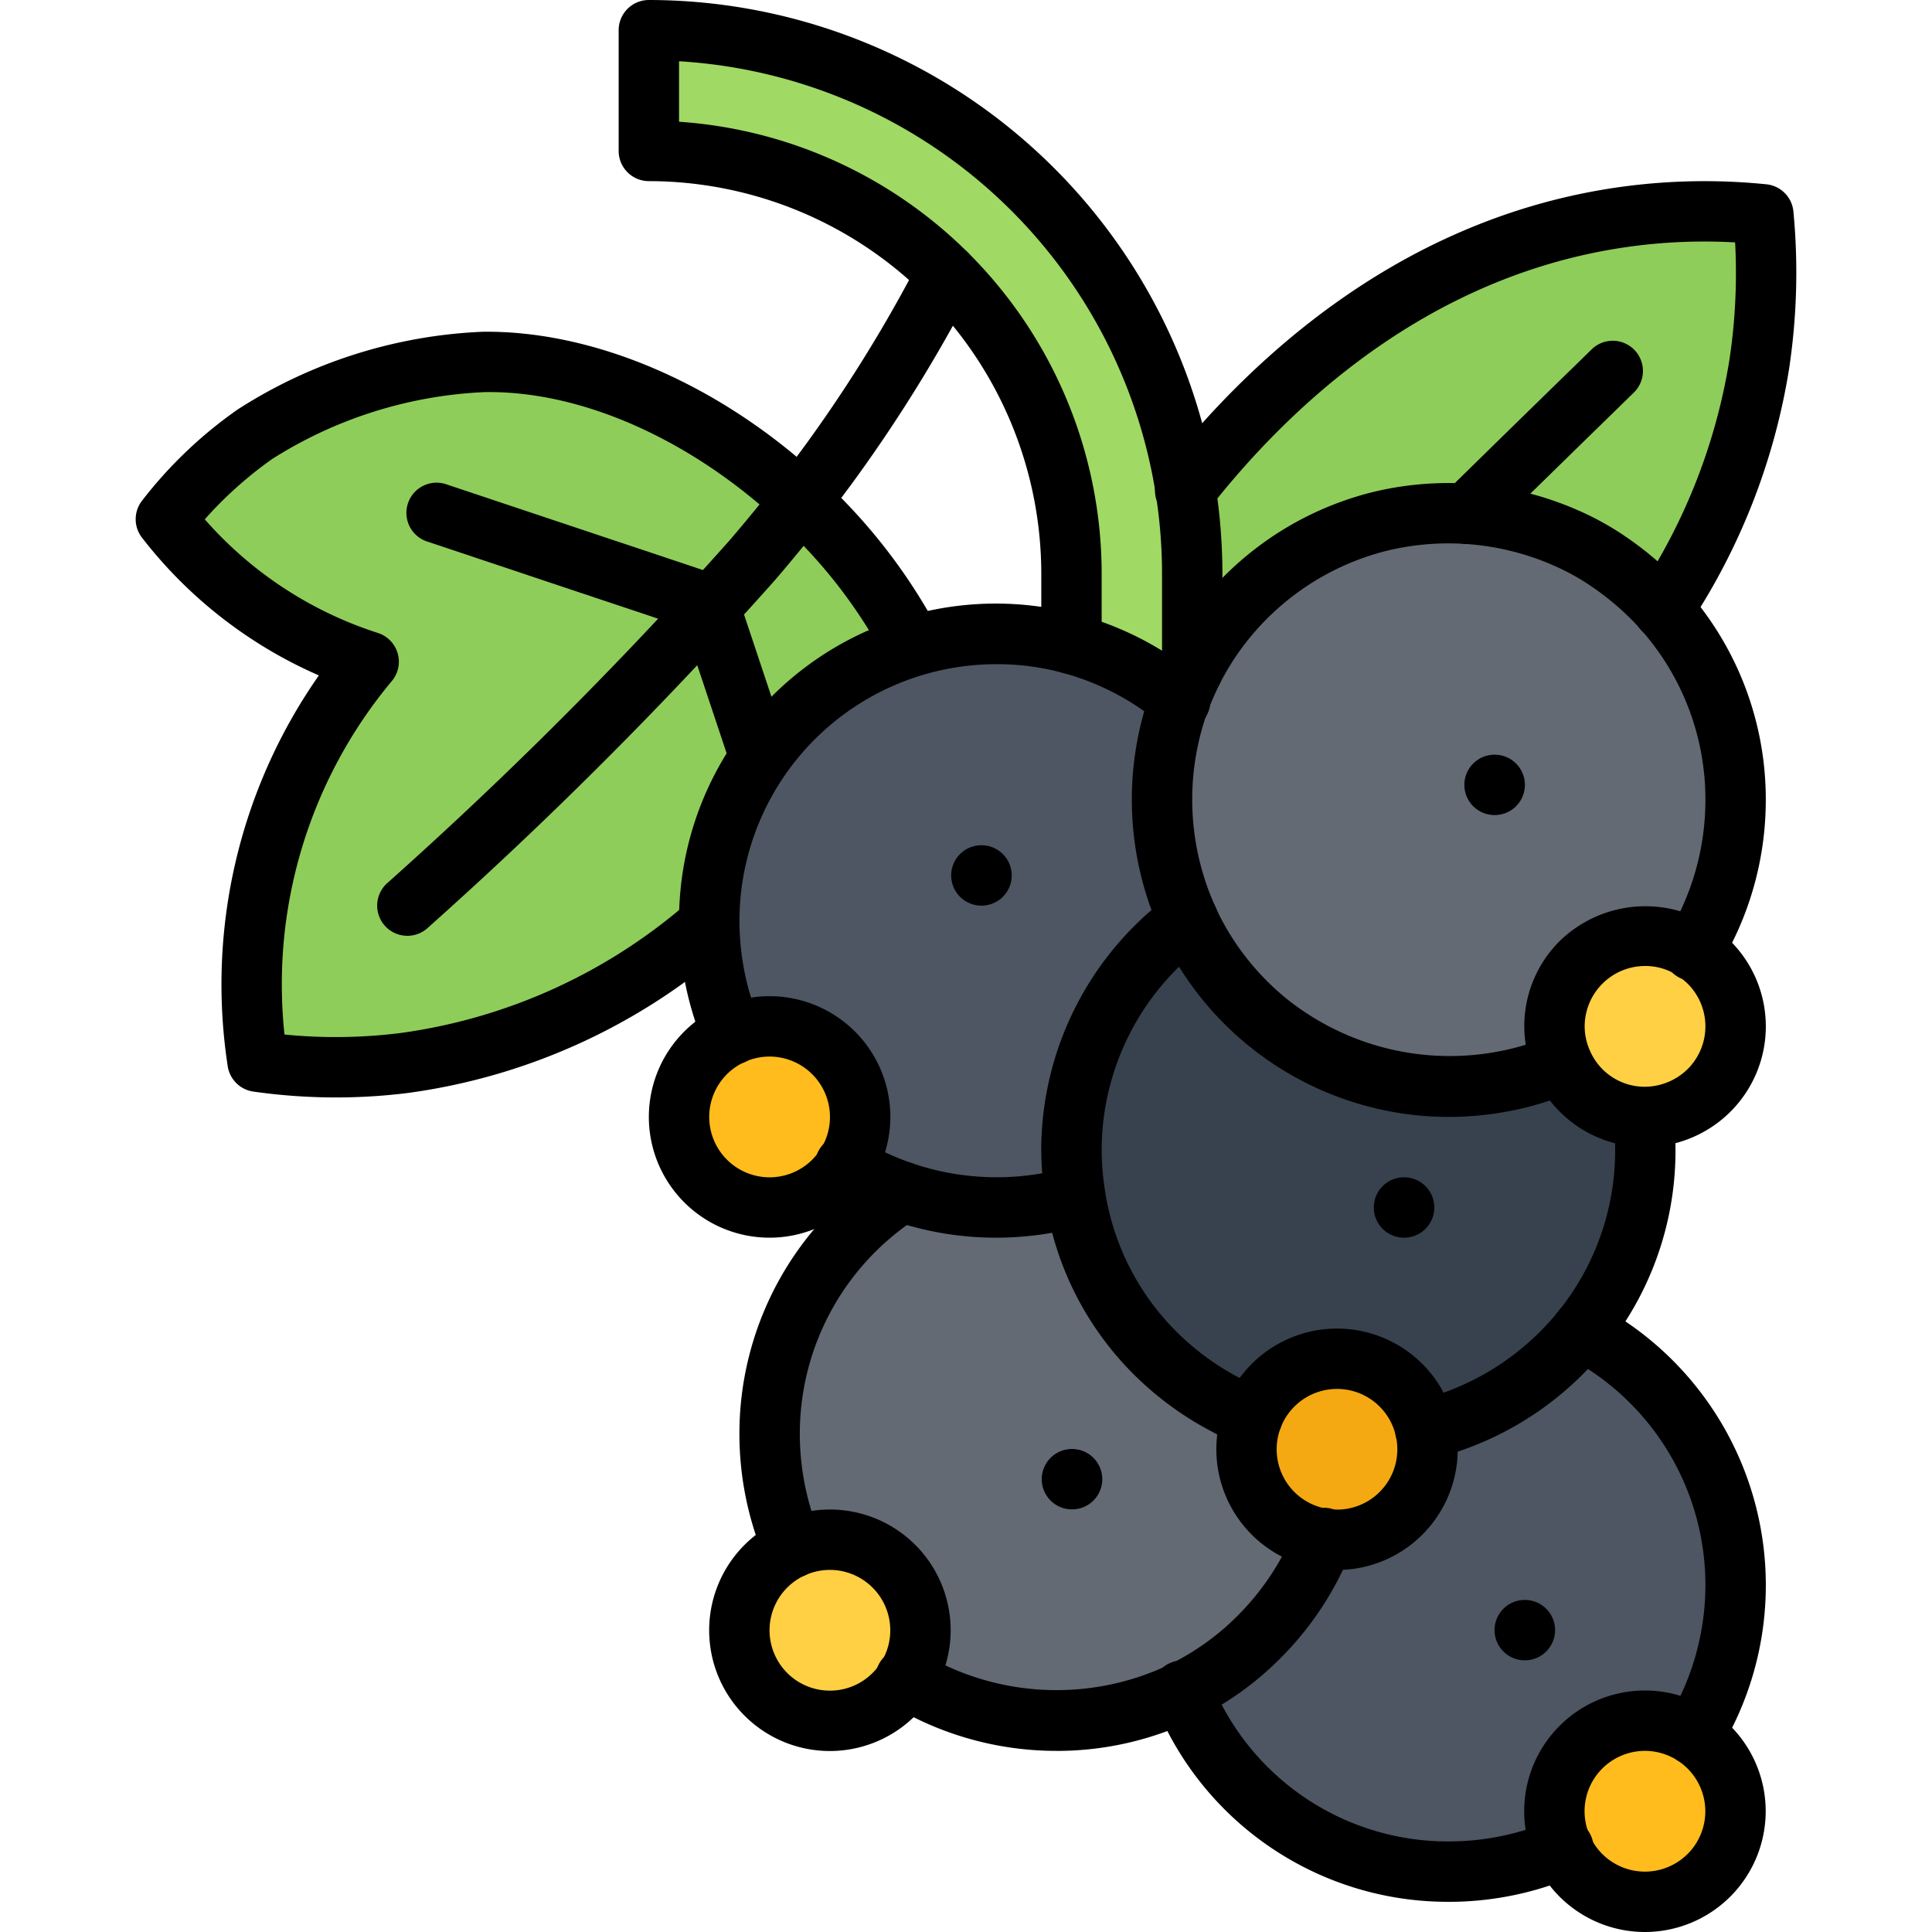
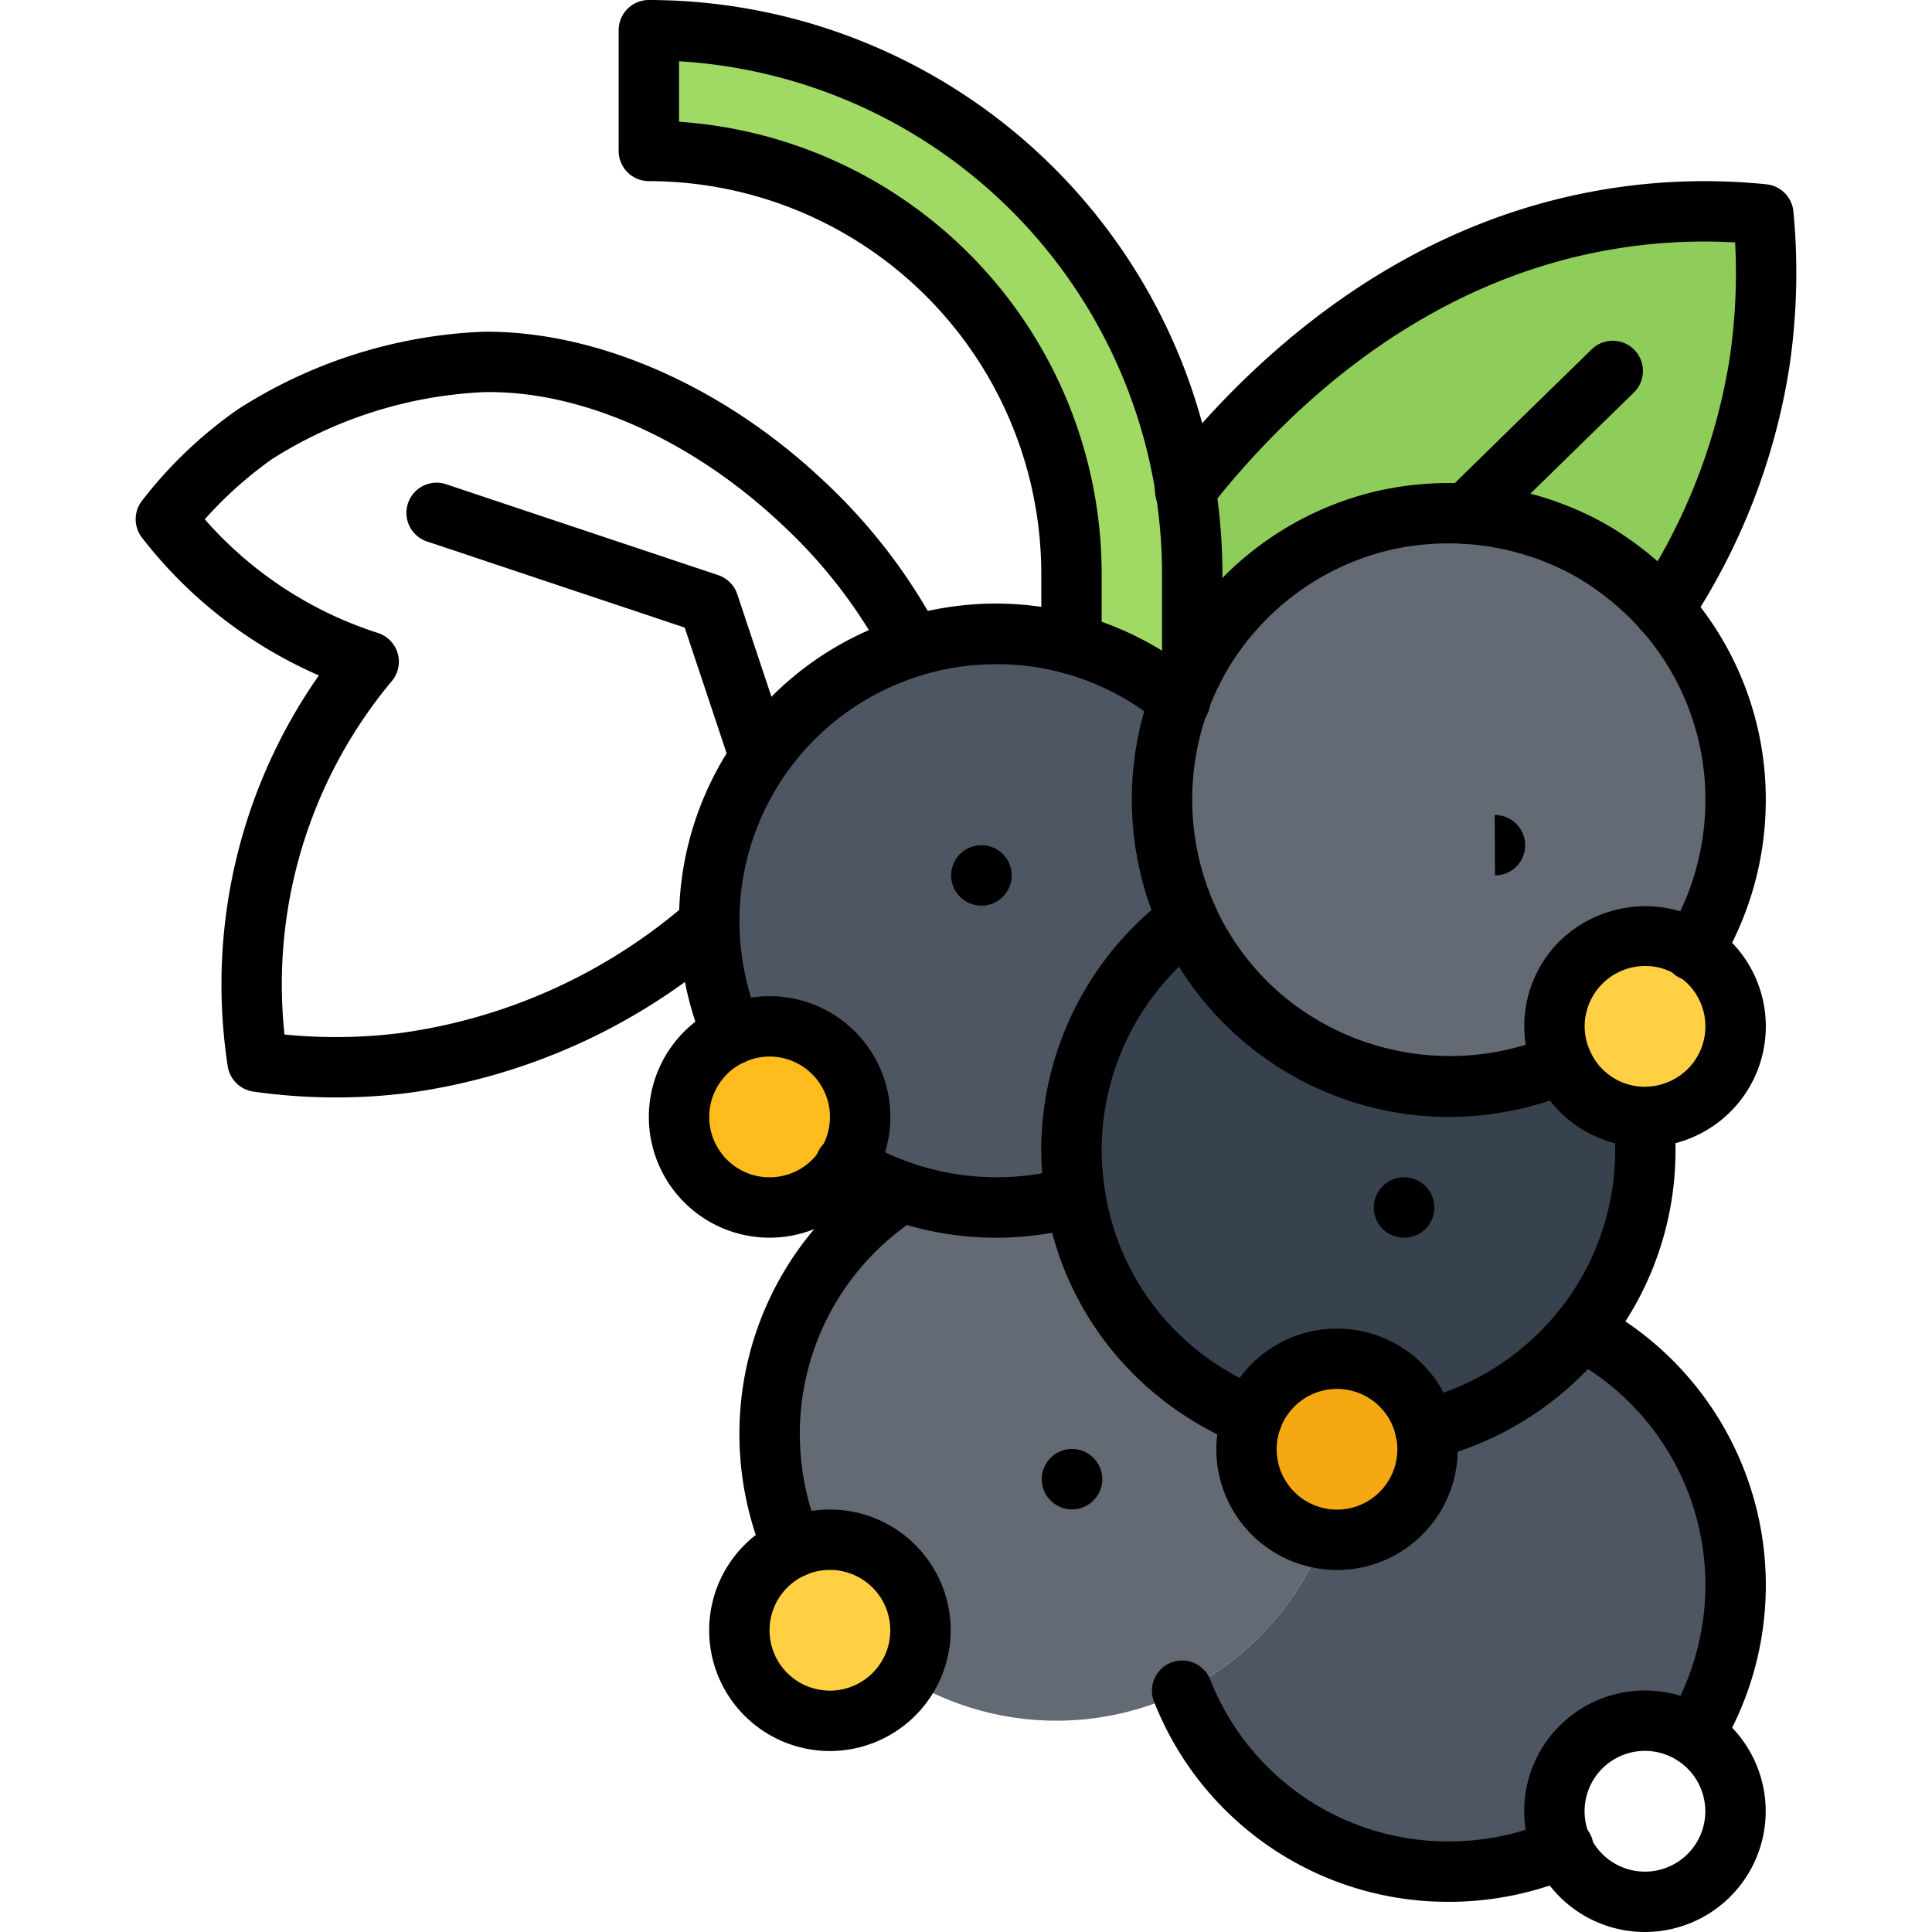
<svg xmlns="http://www.w3.org/2000/svg" id="icons" height="512" viewBox="0 0 64 64" width="512">
  <path d="m56.614 31.88a3 3 0 0 1 -2.12 5.12h-.06a3.019 3.019 0 0 1 -2.94-3 2.998 2.998 0 0 1 4.61-2.53 3.392 3.392 0 0 1 .51.41z" fill="#ffcf44" />
  <path d="m54.714 19.78.01.01c.13.13.25.26.37.4a9.531 9.531 0 0 1 1.01 11.28 2.993 2.993 0 0 0 -4.34 3.76 9.657 9.657 0 0 1 -3.77.77 9.437 9.437 0 0 1 -6.08-2.2 9.578 9.578 0 0 1 -2.42-3.04c-.05-.1-.09-.2-.14-.3a9.606 9.606 0 0 1 -.28-7.26q.195-.495.42-.96a9.542 9.542 0 0 1 6.27-4.98 9.588 9.588 0 0 1 2.23-.26c.2 0 .4.01.59.02a9.618 9.618 0 0 1 3.22.77 8.758 8.758 0 0 1 1.14.59 10.006 10.006 0 0 1 1.77 1.4z" fill="#636a74" />
  <path d="m28.494 37a2.95 2.95 0 0 1 -.47 1.61 2.241 2.241 0 0 1 -.41.51 3 3 0 1 1 0-4.24 2.952 2.952 0 0 1 .88 2.12z" fill="#ffbc1c" />
  <path d="m47.224 47.36a2.815 2.815 0 0 1 .07.65 3.005 3.005 0 0 1 -3 3 3.401 3.401 0 0 1 -.45-.03 3.049 3.049 0 0 1 -1.67-.85 2.982 2.982 0 0 1 0-4.24 3.003 3.003 0 0 1 5.05 1.47z" fill="#f4a811" />
  <path d="m39.074 23.2a9.451 9.451 0 0 0 -3.58-1.87v-2.33a14.015 14.015 0 0 0 -14-14v-4a18.014 18.014 0 0 1 17.78 15.23 16.971 16.971 0 0 1 .22 2.77v3.24q-.225.465-.42.96z" fill="#a0d964" />
  <path d="m39.354 30.46a9.506 9.506 0 0 0 -3.86 7.55 9.951 9.951 0 0 0 .13 1.63 9.939 9.939 0 0 1 -2.63.36 9.338 9.338 0 0 1 -3.1-.52h-.02a10.093 10.093 0 0 1 -1.85-.87 2.993 2.993 0 0 0 -.41-3.73 2.974 2.974 0 0 0 -3.35-.61 9.649 9.649 0 0 1 -.77-3.65v-.12a9.411 9.411 0 0 1 1.69-5.41 9.508 9.508 0 0 1 5.06-3.68 9.244 9.244 0 0 1 2.75-.41 9.425 9.425 0 0 1 6.08 2.2 9.606 9.606 0 0 0 .28 7.26z" fill="#4d5662" />
  <path d="m30.494 54a2.95 2.95 0 0 1 -.47 1.61 2.241 2.241 0 0 1 -.41.51 2.994 2.994 0 1 1 .88-2.12z" fill="#ffcf44" />
-   <path d="m26.534 16.59c-3.03-2.83-6.94-4.67-10.52-4.6a15.32 15.32 0 0 0 -7.56 2.39 13.563 13.563 0 0 0 -2.96 2.82 13.893 13.893 0 0 0 6.72 4.72c-4.88 5.53-3.81 12.53-3.68 13.25a18.096 18.096 0 0 0 4.86.04 19.239 19.239 0 0 0 10.08-4.59h.02v-.12a9.411 9.411 0 0 1 1.69-5.41 9.508 9.508 0 0 1 5.06-3.68 17.66 17.66 0 0 0 -3.66-4.77z" fill="#8fcd5a" />
  <path d="m58.414 7.1a19.082 19.082 0 0 0 -4.91.13c-7.11 1.11-11.87 5.99-14.23 9a16.969 16.969 0 0 1 .22 2.77v3.24a9.541 9.541 0 0 1 6.27-4.98 9.586 9.586 0 0 1 2.23-.26c.2 0 .4.01.59.02a9.619 9.619 0 0 1 3.22.77 8.754 8.754 0 0 1 1.14.59 10.004 10.004 0 0 1 1.77 1.4l.01.01c.13.13.25.26.37.4a20.533 20.533 0 0 0 3.18-8.1 20.232 20.232 0 0 0 .14-4.99z" fill="#8fcd5a" />
  <path d="m54.714 45.78a9.54 9.54 0 0 1 1.39 11.69 2.95 2.95 0 0 0 -1.61-.47 2.993 2.993 0 0 0 -2.12.88 3.009 3.009 0 0 0 -.62 3.35 9.608 9.608 0 0 1 -3.76.77 9.502 9.502 0 0 1 -8.82-5.96 9.367 9.367 0 0 0 2.54-1.82 9.66 9.66 0 0 0 2.13-3.24 3.401 3.401 0 0 0 .45.03 3.005 3.005 0 0 0 3-3 2.815 2.815 0 0 0 -.07-.65 9.559 9.559 0 0 0 4.49-2.53 9.719 9.719 0 0 0 .68-.76 9.539 9.539 0 0 1 2.32 1.71z" fill="#4d5662" />
-   <path d="m51.754 61.23a3.009 3.009 0 0 1 .62-3.35 2.993 2.993 0 0 1 2.12-.88 2.998 2.998 0 0 1 2.12 5.12 3.001 3.001 0 0 1 -4.86-.89z" fill="#ffbc1c" />
  <path d="m54.434 37a8.272 8.272 0 0 1 .07 1.11 9.501 9.501 0 0 1 -2.11 5.96 9.719 9.719 0 0 1 -.68.76 9.559 9.559 0 0 1 -4.49 2.53 2.999 2.999 0 0 0 -5.05-1.47 3.033 3.033 0 0 0 -.69 1.06 7.99 7.99 0 0 1 -.89-.42 9.675 9.675 0 0 1 -2.32-1.7 9.375 9.375 0 0 1 -2.65-5.19 9.951 9.951 0 0 1 -.13-1.63 9.506 9.506 0 0 1 3.86-7.55c.05.1.09.2.14.3a9.578 9.578 0 0 0 2.42 3.04 9.437 9.437 0 0 0 6.08 2.2 9.657 9.657 0 0 0 3.77-.77 2.958 2.958 0 0 0 2.67 1.77z" fill="#38424e" />
  <path d="m29.894 39.48a9.338 9.338 0 0 0 3.1.52 9.939 9.939 0 0 0 2.63-.36 9.375 9.375 0 0 0 2.65 5.19 9.675 9.675 0 0 0 2.32 1.7 7.99 7.99 0 0 0 .89.42 3.005 3.005 0 0 0 .69 3.18 3.049 3.049 0 0 0 1.67.85 9.66 9.66 0 0 1 -2.13 3.24 9.367 9.367 0 0 1 -2.54 1.82 9.58 9.58 0 0 1 -9.15-.43 2.993 2.993 0 0 0 -.41-3.73 2.974 2.974 0 0 0 -3.35-.61 9.657 9.657 0 0 1 -.77-3.77 9.548 9.548 0 0 1 4.38-8.02z" fill="#636a74" />
  <path d="m39.494 23.24a1.0 1 0 0 1 -1-1v-3.24a17.022 17.022 0 0 0 -16-16.971v2.004a15.02 15.02 0 0 1 14 14.967v2.33a1 1 0 0 1 -2 0v-2.33a13.015 13.015 0 0 0 -13-13 1.0 1 0 0 1 -1-1v-4a1.0 1 0 0 1 1-1 19.022 19.022 0 0 1 19 19v3.24a1.0 1 0 0 1 -1 1z" />
  <path d="m11.131 36.354a19.417 19.417 0 0 1 -2.739-.194 1.002 1.002 0 0 1 -.844-.812 17.848 17.848 0 0 1 3.015-12.974 14.972 14.972 0 0 1 -5.874-4.582 1.0 1 0 0 1 .001-1.186 14.449 14.449 0 0 1 3.187-3.044 16.248 16.248 0 0 1 8.115-2.572c3.727-.046 7.925 1.768 11.275 4.922a18.882 18.882 0 0 1 3.863 5.04 1 1 0 0 1 -1.777.917 16.855 16.855 0 0 0 -3.455-4.499c-2.979-2.806-6.647-4.443-9.865-4.38a14.313 14.313 0 0 0 -7.012 2.212 13.115 13.115 0 0 0 -2.238 2.001 12.849 12.849 0 0 0 5.727 3.762 1.0 1 0 0 1 .453 1.616 15.67 15.67 0 0 0 -3.539 11.689 17.196 17.196 0 0 0 3.844-.05 18.272 18.272 0 0 0 9.555-4.354 1.0 1 0 1 1 1.305 1.516 20.268 20.268 0 0 1 -10.609 4.823 19.061 19.061 0 0 1 -2.386.149z" />
-   <path d="m13.494 31a1.0 1 0 0 1 -.67-1.742 138.467 138.467 0 0 0 11.354-11.369c.97-1.134 1.88-2.285 2.632-3.329a47.572 47.572 0 0 0 3.655-5.949 1 1 0 0 1 1.777.919 49.654 49.654 0 0 1 -3.81 6.199c-.784 1.088-1.73 2.285-2.735 3.46a140.4 140.4 0 0 1 -11.533 11.553.994.994 0 0 1 -.67.258z" />
  <path d="m25.167 26.081a1.001 1.001 0 0 1 -.949-.685l-1.536-4.606-8.504-2.842a1.0 1 0 1 1 .633-1.896l8.979 3a1 1 0 0 1 .633.633l1.694 5.08a1.001 1.001 0 0 1 -.949 1.316z" />
  <path d="m47.994 37a10.53 10.53 0 0 1 -9.392-5.787l-.144-.308a10.602 10.602 0 0 1 -.323-8.051c.147-.375.298-.718.459-1.051a10.539 10.539 0 0 1 6.933-5.515 10.659 10.659 0 0 1 6.676.585 9.771 9.771 0 0 1 1.262.652 11.038 11.038 0 0 1 1.956 1.546 10.463 10.463 0 0 1 3.073 7.428 10.572 10.572 0 0 1 -1.535 5.489 1.0 1 0 1 1 -1.709-1.037 8.588 8.588 0 0 0 1.244-4.452 8.465 8.465 0 0 0 -2.479-6.005 9.039 9.039 0 0 0 -1.601-1.267 7.803 7.803 0 0 0 -1.001-.518 8.669 8.669 0 0 0 -5.417-.478 8.532 8.532 0 0 0 -4.015 2.254 8.436 8.436 0 0 0 -1.593 2.201c-.135.276-.264.573-.384.879a8.605 8.605 0 0 0 .26 6.479l.124.267a8.526 8.526 0 0 0 2.164 2.718 8.644 8.644 0 0 0 8.822 1.279 1.0 1 0 0 1 .777 1.842 10.628 10.628 0 0 1 -4.158.849z" />
  <path d="m54.494 38a4 4 0 0 1 -3.646-2.37 3.973 3.973 0 0 1 .819-4.457 4.07 4.07 0 0 1 4.975-.546 4.476 4.476 0 0 1 .679.545 3.994 3.994 0 0 1 .001 5.656 4.027 4.027 0 0 1 -2.827 1.173zm0-6a2.004 2.004 0 0 0 -2 2 1.956 1.956 0 0 0 .178.812 1.976 1.976 0 0 0 1.779 1.188 2.038 2.038 0 0 0 1.456-.587 1.995 1.995 0 0 0 0-2.826 2.449 2.449 0 0 0 -.358-.286 1.951 1.951 0 0 0 -1.055-.301z" />
  <path d="m24.264 35.27a.999.999 0 0 1 -.921-.611 10.628 10.628 0 0 1 -.849-4.158 10.494 10.494 0 0 1 17.221-8.067 1.0 1 0 1 1 -1.281 1.535 8.492 8.492 0 0 0 -3.2-1.672 8.315 8.315 0 0 0 -2.239-.295 8.51 8.51 0 0 0 -8.5 8.5 8.66 8.66 0 0 0 .69 3.381 1 1 0 0 1 -.921 1.389z" />
  <path d="m32.994 41a10.565 10.565 0 0 1 -5.488-1.535 1.0 1 0 1 1 1.037-1.709 8.673 8.673 0 0 0 6.816.92 1.0 1 0 0 1 .529 1.928 10.912 10.912 0 0 1 -2.895.397z" />
  <path d="m25.494 41a4 4 0 1 1 4-4 4.004 4.004 0 0 1 -4 4zm0-6a2 2 0 1 0 2 2 2.003 2.003 0 0 0 -2-2z" />
  <path d="m41.484 47.95a.994.994 0 0 1 -.371-.071 8.769 8.769 0 0 1 -1.003-.474 10.664 10.664 0 0 1 -2.544-1.868 10.346 10.346 0 0 1 -2.93-5.741 10.857 10.857 0 0 1 -.143-1.786 10.513 10.513 0 0 1 4.268-8.355 1 1 0 1 1 1.186 1.611 8.514 8.514 0 0 0 -3.453 6.752 8.943 8.943 0 0 0 .116 1.458 8.366 8.366 0 0 0 2.371 4.647 8.654 8.654 0 0 0 2.081 1.523 6.817 6.817 0 0 0 .793.375 1 1 0 0 1 -.371 1.929z" />
  <path d="m47.213 48.36a1.0 1 0 0 1 -.234-1.972 8.626 8.626 0 0 0 4.031-2.269 8.48 8.48 0 0 0 2.494-6.01 7.146 7.146 0 0 0 -.061-.975 1.0 1 0 0 1 1.98-.271 9.072 9.072 0 0 1 .08 1.246 10.467 10.467 0 0 1 -3.081 7.425 10.612 10.612 0 0 1 -4.974 2.797.983.983 0 0 1 -.236.028z" />
  <path d="m44.289 52.007a3.998 3.998 0 1 1 2.828-1.17 3.988 3.988 0 0 1 -2.828 1.17zm-.001-5.997a1.999 1.999 0 1 0 1.415.585 1.995 1.995 0 0 0 -1.415-.585z" />
  <path d="m26.264 52.27a.999.999 0 0 1 -.921-.611 10.628 10.628 0 0 1 -.849-4.158 10.502 10.502 0 0 1 4.849-8.86 1.002 1.002 0 1 1 1.009 1.729 8.508 8.508 0 0 0 -3.857 7.131 8.659 8.659 0 0 0 .69 3.381 1 1 0 0 1 -.921 1.389z" />
-   <path d="m34.994 58a10.565 10.565 0 0 1 -5.488-1.535 1.0 1 0 1 1 1.037-1.709 8.671 8.671 0 0 0 8.195.384 8.378 8.378 0 0 0 2.269-1.627 8.62 8.62 0 0 0 1.909-2.904 1.0 1 0 1 1 1.855.744 10.591 10.591 0 0 1 -2.351 3.574 10.371 10.371 0 0 1 -2.812 2.014 10.5 10.5 0 0 1 -4.615 1.06z" />
  <path d="m27.492 58.005a4 4 0 1 1 4-4 4.004 4.004 0 0 1 -4 4zm0-6a2 2 0 1 0 2 2 2.003 2.003 0 0 0 -2-2z" />
  <path d="m47.994 63a10.452 10.452 0 0 1 -9.748-6.588 1.0 1 0 1 1 1.855-.744 8.462 8.462 0 0 0 7.893 5.332 8.659 8.659 0 0 0 3.381-.69 1.0 1 0 1 1 .777 1.842 10.628 10.628 0 0 1 -4.158.849z" />
  <path d="m56.104 58.47a1 1 0 0 1 -.854-1.519 8.585 8.585 0 0 0 1.244-4.451 8.525 8.525 0 0 0 -4.563-7.543 1 1 0 0 1 .926-1.773 10.536 10.536 0 0 1 4.103 14.805.997.997 0 0 1 -.855.481z" />
  <path d="m54.491 64a4 4 0 1 1 4-4 4.004 4.004 0 0 1 -4 4zm0-6a2 2 0 1 0 2 2 2.003 2.003 0 0 0 -2-2z" />
  <path d="m55.093 21.19a1 1 0 0 1 -.835-1.549 19.5 19.5 0 0 0 3.029-7.707 19.193 19.193 0 0 0 .191-3.904 18.068 18.068 0 0 0 -3.818.188c-6.437 1.004-10.947 5.247-13.599 8.629a1.0 1 0 1 1 -1.574-1.233c2.873-3.666 7.784-8.267 14.862-9.372a20.278 20.278 0 0 1 5.164-.137 1.001 1.001 0 0 1 .896.902 21.361 21.361 0 0 1 -.147 5.235 21.495 21.495 0 0 1 -3.333 8.497 1.0 1 0 0 1 -.837.451z" />
  <path d="m48.584 18.02a1 1 0 0 1 -.7-1.714q2.197-2.156 4.41-4.311l.441-.431a1 1 0 0 1 1.396 1.432l-.441.431q-2.208 2.154-4.406 4.308a.996.996 0 0 1 -.7.286z" />
-   <path d="m49.514 27a1 1 0 0 1 -.01-2h.01a1 1 0 0 1 0 2z" />
+   <path d="m49.514 27h.01a1 1 0 0 1 0 2z" />
  <path d="m32.514 30a1 1 0 0 1 -.01-2h.01a1 1 0 0 1 0 2z" />
  <path d="m46.514 41a1 1 0 0 1 -.01-2h.01a1 1 0 0 1 0 2z" />
-   <path d="m50.514 55a1 1 0 0 1 -.01-2h.01a1 1 0 0 1 0 2z" />
  <path d="m35.514 50a1 1 0 0 1 -.01-2h.01a1 1 0 0 1 0 2z" />
</svg>